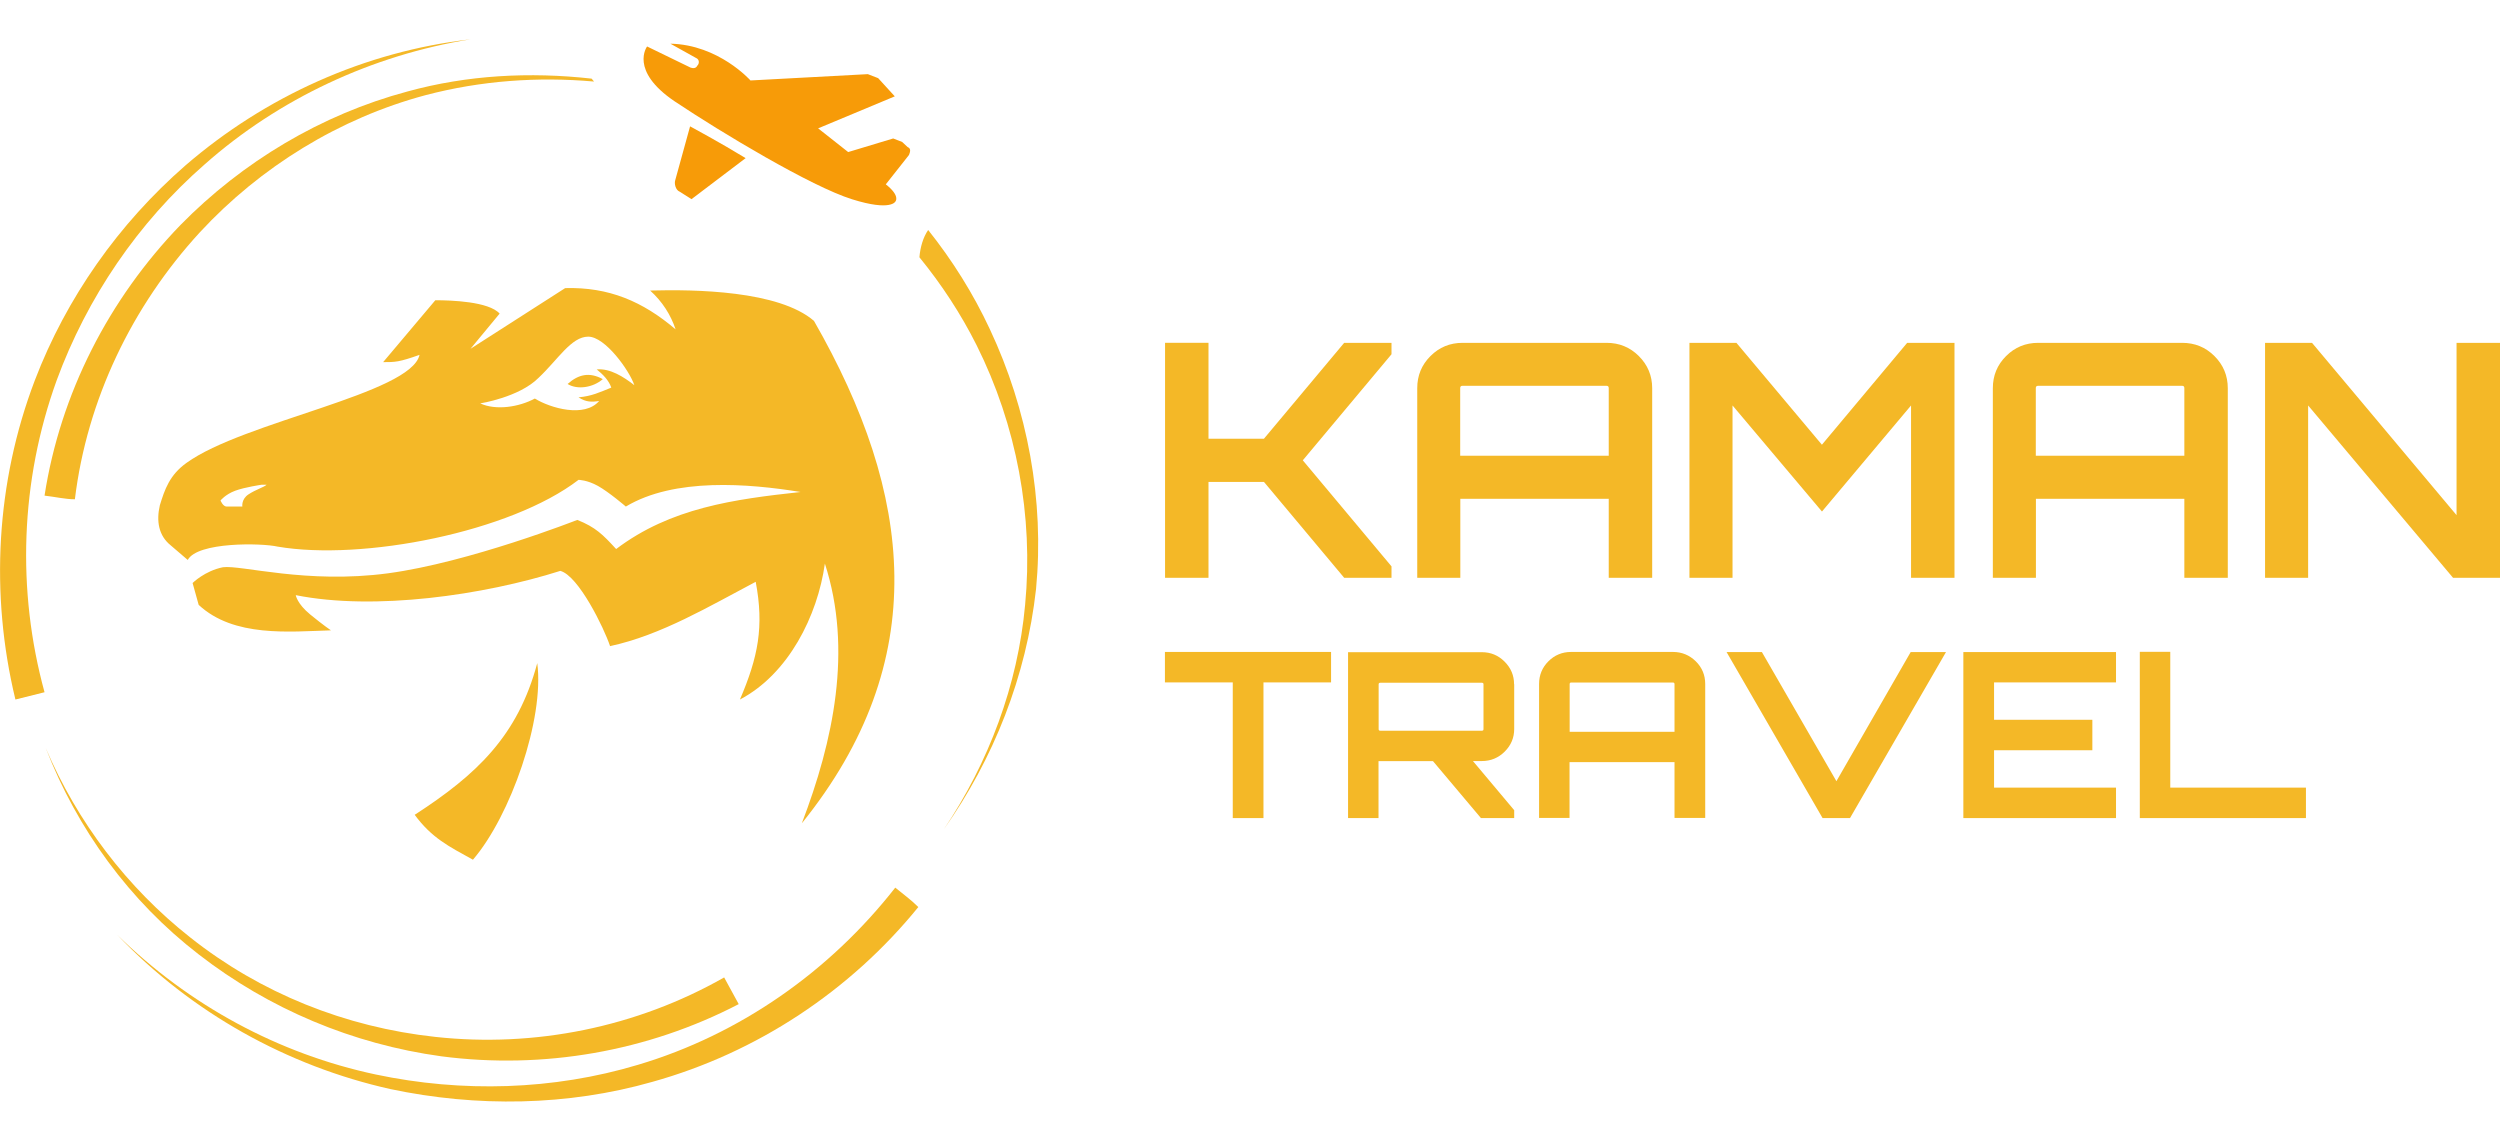
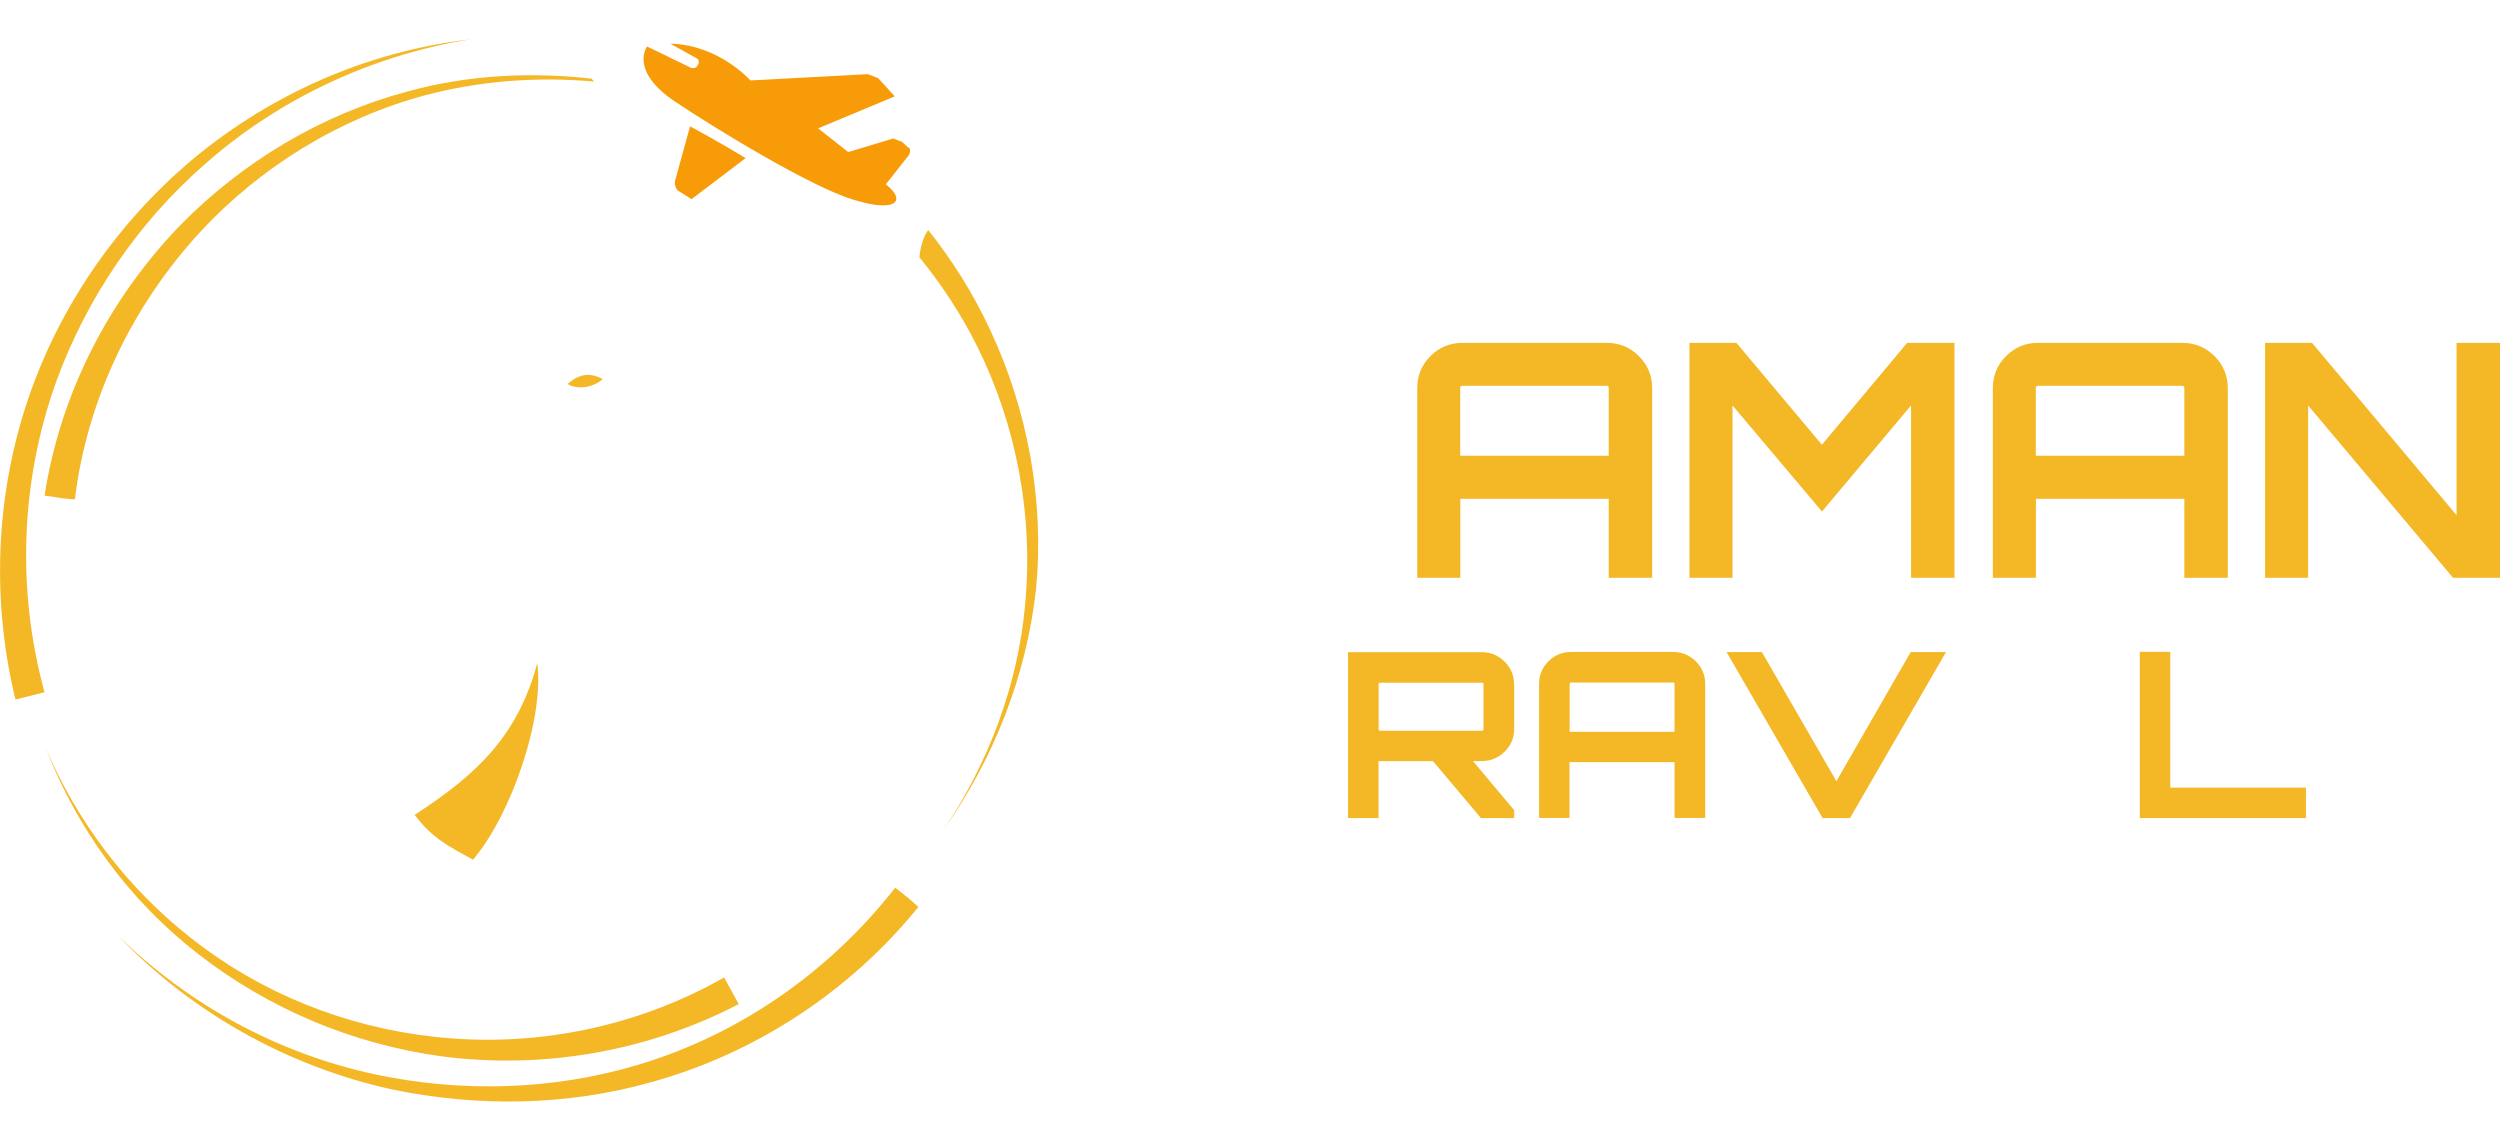
<svg xmlns="http://www.w3.org/2000/svg" id="a" viewBox="0 0 206 94">
  <path d="M44.27,54.64c-1.6,6-5,9.2-10.1,12.5,1.4,1.9,2.8,2.6,4.8,3.7,3.1-3.6,5.9-11.6,5.3-16.2h0Z" fill="#f4b827" fill-rule="evenodd" />
-   <path d="M67.07,26.44c-2.9-2.5-9.8-2.6-13.5-2.5,1,.9,1.7,2,2.1,3.2-2.7-2.3-5.5-3.5-9.1-3.4l-7.8,5,2.4-2.9c-.9-1-4-1.1-5.3-1.1l-4.3,5.1c1,0,1.3,0,3-.6-.7,3.2-14.5,5.5-19.2,8.9-1.4,1-1.8,2.2-2.2,3.5-.3,1.3-.1,2.5.9,3.3l1.4,1.2c.8-1.5,6.1-1.4,7.4-1.1,7,1.2,19.2-1.2,24.8-5.5,0,0,.7,0,1.6.5s2.3,1.7,2.3,1.7c4-2.4,10.1-1.9,14.4-1.2-5.5.6-10.7,1.3-15.2,4.7-1.1-1.2-1.7-1.8-3.2-2.4,0,0-8.9,3.5-15.6,4.4s-12.1-.7-13.6-.5c-1.5.3-2.5,1.3-2.5,1.3l.5,1.8c2.9,2.7,7.5,2.2,10.9,2.1,0,0-.6-.4-1.7-1.3-1.1-.9-1.2-1.6-1.2-1.6,6.5,1.3,15.5,0,21.8-2,1.5.4,3.6,4.7,4.1,6.2,4.2-.9,8.2-3.3,12-5.3.7,3.7.2,6.2-1.3,9.7,4-2.1,6.4-6.9,7-11.2,2.3,7.1.7,14.6-1.9,21.4,10.8-13.4,9.2-27.1,1-41.4h0ZM20.47,40.74c-.6.4-.5,1-.5,1h-1.3c-.3,0-.5-.5-.5-.5,0,0,.4-.5,1.2-.8s2.2-.5,2.2-.5h.4c-.2.2-.9.4-1.5.8h0ZM49.17,30.44c.5.4,1,.9,1.2,1.5-1,.4-1.6.7-2.7.8.6.4,1.1.4,1.7.3-1.2,1.4-4,.6-5.3-.2-1.3.7-3.2,1-4.5.4,0,0,3.2-.5,4.8-2.1,1.6-1.5,2.7-3.4,4.1-3.4s3.4,2.8,3.8,4c-.9-.7-2-1.4-3.1-1.3h0Z" fill="#f4b827" fill-rule="evenodd" />
  <path d="M46.77,31.64c.9-.8,1.8-1,2.9-.4-.8.7-2.1.9-2.9.4Z" fill="#f4b827" fill-rule="evenodd" />
  <path d="M38.77,3.24c-8.1,1.3-15.8,4.9-21.9,10.3-5.5,4.8-9.7,11-12.2,17.8-3,8.3-3.3,17.3-1,25.7l-2.4.6c-2.1-8.7-1.6-17.9,1.6-26.3,2.6-6.8,6.9-12.9,12.4-17.7,6.6-5.7,14.8-9.4,23.5-10.4h0Z" fill="#f4b827" />
  <path d="M33.57,7.54c-7.1,1.9-13.6,5.8-18.7,11-5.9,6.1-9.9,13.9-11.2,22.3.9.1,1.7.3,2.5.3,1-8.2,4.7-15.9,10.3-22,5-5.4,11.5-9.4,18.6-11.3,4.57-1.2,9.25-1.53,13.88-1.12-.06-.08-.13-.16-.2-.24-5.09-.57-10.24-.3-15.18,1.06Z" fill="#f4b827" />
  <path d="M9.67,77.04c5.9,5.8,13.3,9.8,21.3,11.5,7.1,1.5,14.6,1.3,21.6-.8,8.4-2.5,15.8-7.7,21.2-14.6.6.5,1.3,1,1.9,1.6-5.6,6.9-13.3,12-21.9,14.4-7,2-14.5,2.1-21.6.6-8.5-1.9-16.4-6.3-22.5-12.7h0Z" fill="#f4b827" />
  <path d="M3.77,61.64c2.6,6.1,6.7,11.5,11.9,15.6,5.8,4.6,12.8,7.4,20.2,8.2,8.2.9,16.6-.8,23.8-4.9l1.2,2.2c-7.5,3.9-16.1,5.4-24.5,4.3-7.3-1-14.2-3.9-20-8.4-5.7-4.4-10-10.3-12.6-17h0Z" fill="#f4b827" />
  <path d="M81.57,27.14c-1.37-2.94-3.09-5.68-5.09-8.19-.42.62-.65,1.42-.72,2.25,1.82,2.23,3.41,4.65,4.71,7.24,3.3,6.6,4.7,14.1,4,21.4-.6,6.6-3,13-6.7,18.5,4.1-5.8,6.8-12.6,7.6-19.8.7-7.3-.7-14.8-3.8-21.4Z" fill="#f4b827" />
  <g isolation="isolate">
    <g isolation="isolate">
      <g isolation="isolate">
        <g isolation="isolate">
-           <path d="M96,53.72h13.68v2.51h-5.57v11.18h-2.53v-11.18h-5.59v-2.51Z" fill="#f4b827" />
          <path d="M124.77,56.38v3.69c0,.72-.26,1.34-.78,1.86s-1.15.78-1.88.78h-.74l3.4,4.05v.65h-2.74l-3.95-4.69h-4.49v4.69h-2.51v-13.67h11.02c.74,0,1.36.26,1.88.78s.78,1.14.78,1.86ZM113.73,60.21h8.38c.09,0,.13-.04.13-.13v-3.69c0-.09-.04-.13-.13-.13h-8.38c-.09,0-.13.05-.13.13v3.69c0,.09.04.13.13.13Z" fill="#f4b827" />
          <path d="M129.47,53.72h8.38c.73,0,1.36.26,1.88.77.52.51.78,1.14.78,1.87v11.04h-2.53v-4.6h-8.65v4.6h-2.51v-11.04c0-.74.26-1.36.77-1.87s1.14-.77,1.87-.77ZM129.33,60.3h8.65v-3.93c0-.09-.05-.13-.13-.13h-8.38c-.09,0-.13.04-.13.13v3.93Z" fill="#f4b827" />
          <path d="M151.32,64.37l6.12-10.64h2.91l-7.91,13.68h-2.26l-7.91-13.68h2.91l6.14,10.64Z" fill="#f4b827" />
-           <path d="M174.36,53.72v2.51h-10.05v3.08h8.1v2.51h-8.1v3.08h10.05v2.51h-12.58v-13.68h12.58Z" fill="#f4b827" />
          <path d="M176.32,67.41v-13.7h2.51v11.19h11.18v2.51h-13.68Z" fill="#f4b827" />
        </g>
      </g>
    </g>
  </g>
  <g isolation="isolate">
    <g isolation="isolate">
      <g isolation="isolate">
        <g isolation="isolate">
-           <path d="M110.76,28.25h3.9v.94l-7.31,8.74,7.31,8.74v.94h-3.9l-6.61-7.9h-4.57v7.9h-3.58v-19.36h3.58v7.9h4.57l6.61-7.9Z" fill="#f4b827" />
          <path d="M120.52,28.25h11.86c1.04,0,1.93.36,2.66,1.09.73.73,1.1,1.61,1.1,2.65v15.62h-3.58v-6.51h-12.23v6.51h-3.55v-15.62c0-1.04.36-1.92,1.09-2.65.73-.73,1.61-1.09,2.65-1.09ZM120.33,37.55h12.23v-5.57c0-.13-.06-.19-.19-.19h-11.86c-.13,0-.19.06-.19.19v5.57Z" fill="#f4b827" />
          <path d="M150.13,36.64l7.02-8.39h3.9v19.36h-3.58v-14.2l-7.34,8.74-7.37-8.74v14.2h-3.55v-19.36h3.87l7.04,8.39Z" fill="#f4b827" />
          <path d="M167.95,28.25h11.86c1.04,0,1.93.36,2.66,1.09.73.73,1.1,1.61,1.1,2.65v15.62h-3.58v-6.51h-12.23v6.51h-3.55v-15.62c0-1.04.36-1.92,1.09-2.65.73-.73,1.61-1.09,2.65-1.09ZM167.76,37.55h12.23v-5.57c0-.13-.06-.19-.19-.19h-11.86c-.13,0-.19.06-.19.19v5.57Z" fill="#f4b827" />
          <path d="M202.42,42.45v-14.2h3.58v19.36h-3.87l-11.94-14.2v14.2h-3.55v-19.36h3.87l11.91,14.2Z" fill="#f4b827" />
        </g>
      </g>
    </g>
  </g>
  <path d="M67.11,10.61l.08-.21,2.7,2.13,3.71-1.12.74.29.45.42c.32.12.19.44.11.65l-1.91,2.42c1.21.95.8,1.4.8,1.4,0,0-.33.85-3.58-.17-3.36-1.05-10.76-5.49-14.62-8.07-3.76-2.54-2.27-4.52-2.27-4.52l3.58,1.74c.21.08.46.06.55-.15h0c.19-.17.2-.53-.11-.65l-2.1-1.17c3.98.08,6.6,3.03,6.6,3.03l9.67-.52.85.33,1.37,1.5-6.66,2.78.04-.11Z" fill="#f79b08" />
  <path d="M56.86,10.42l-1.21,4.39c-.12.32.03.86.35.98l.98.62,4.46-3.38c-2.16-1.32-4.58-2.62-4.58-2.62Z" fill="#f79b08" />
</svg>